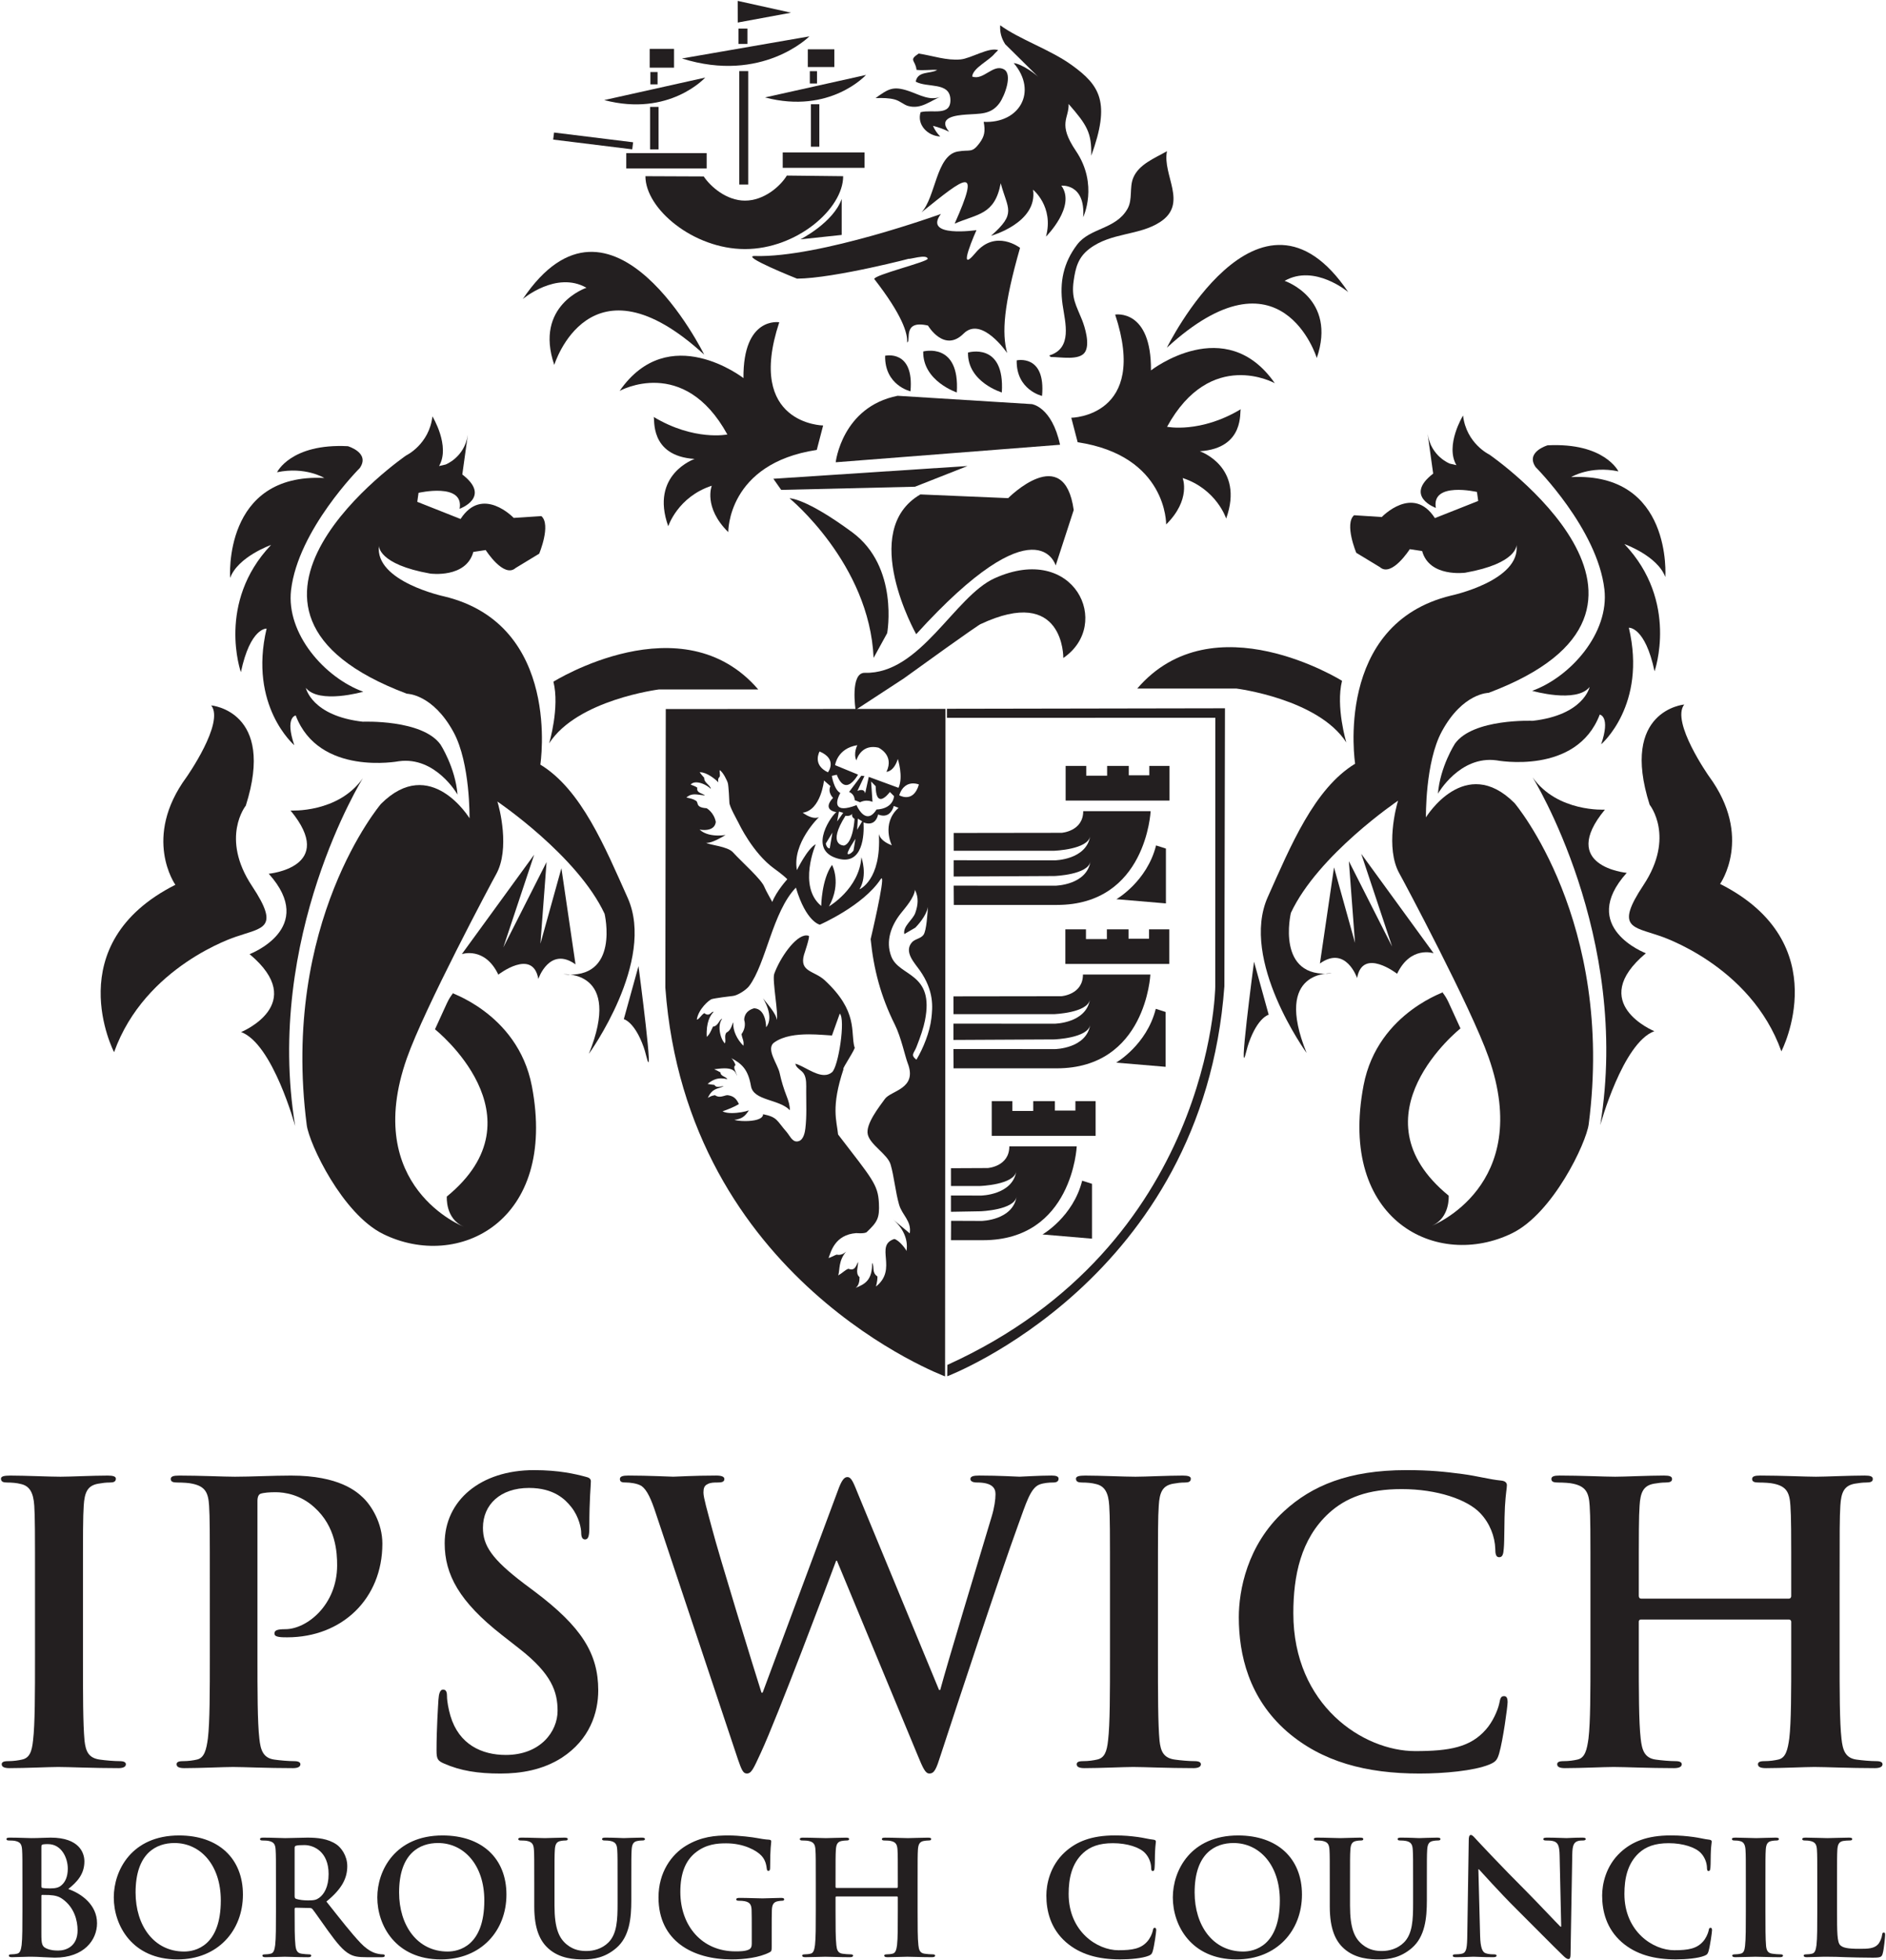
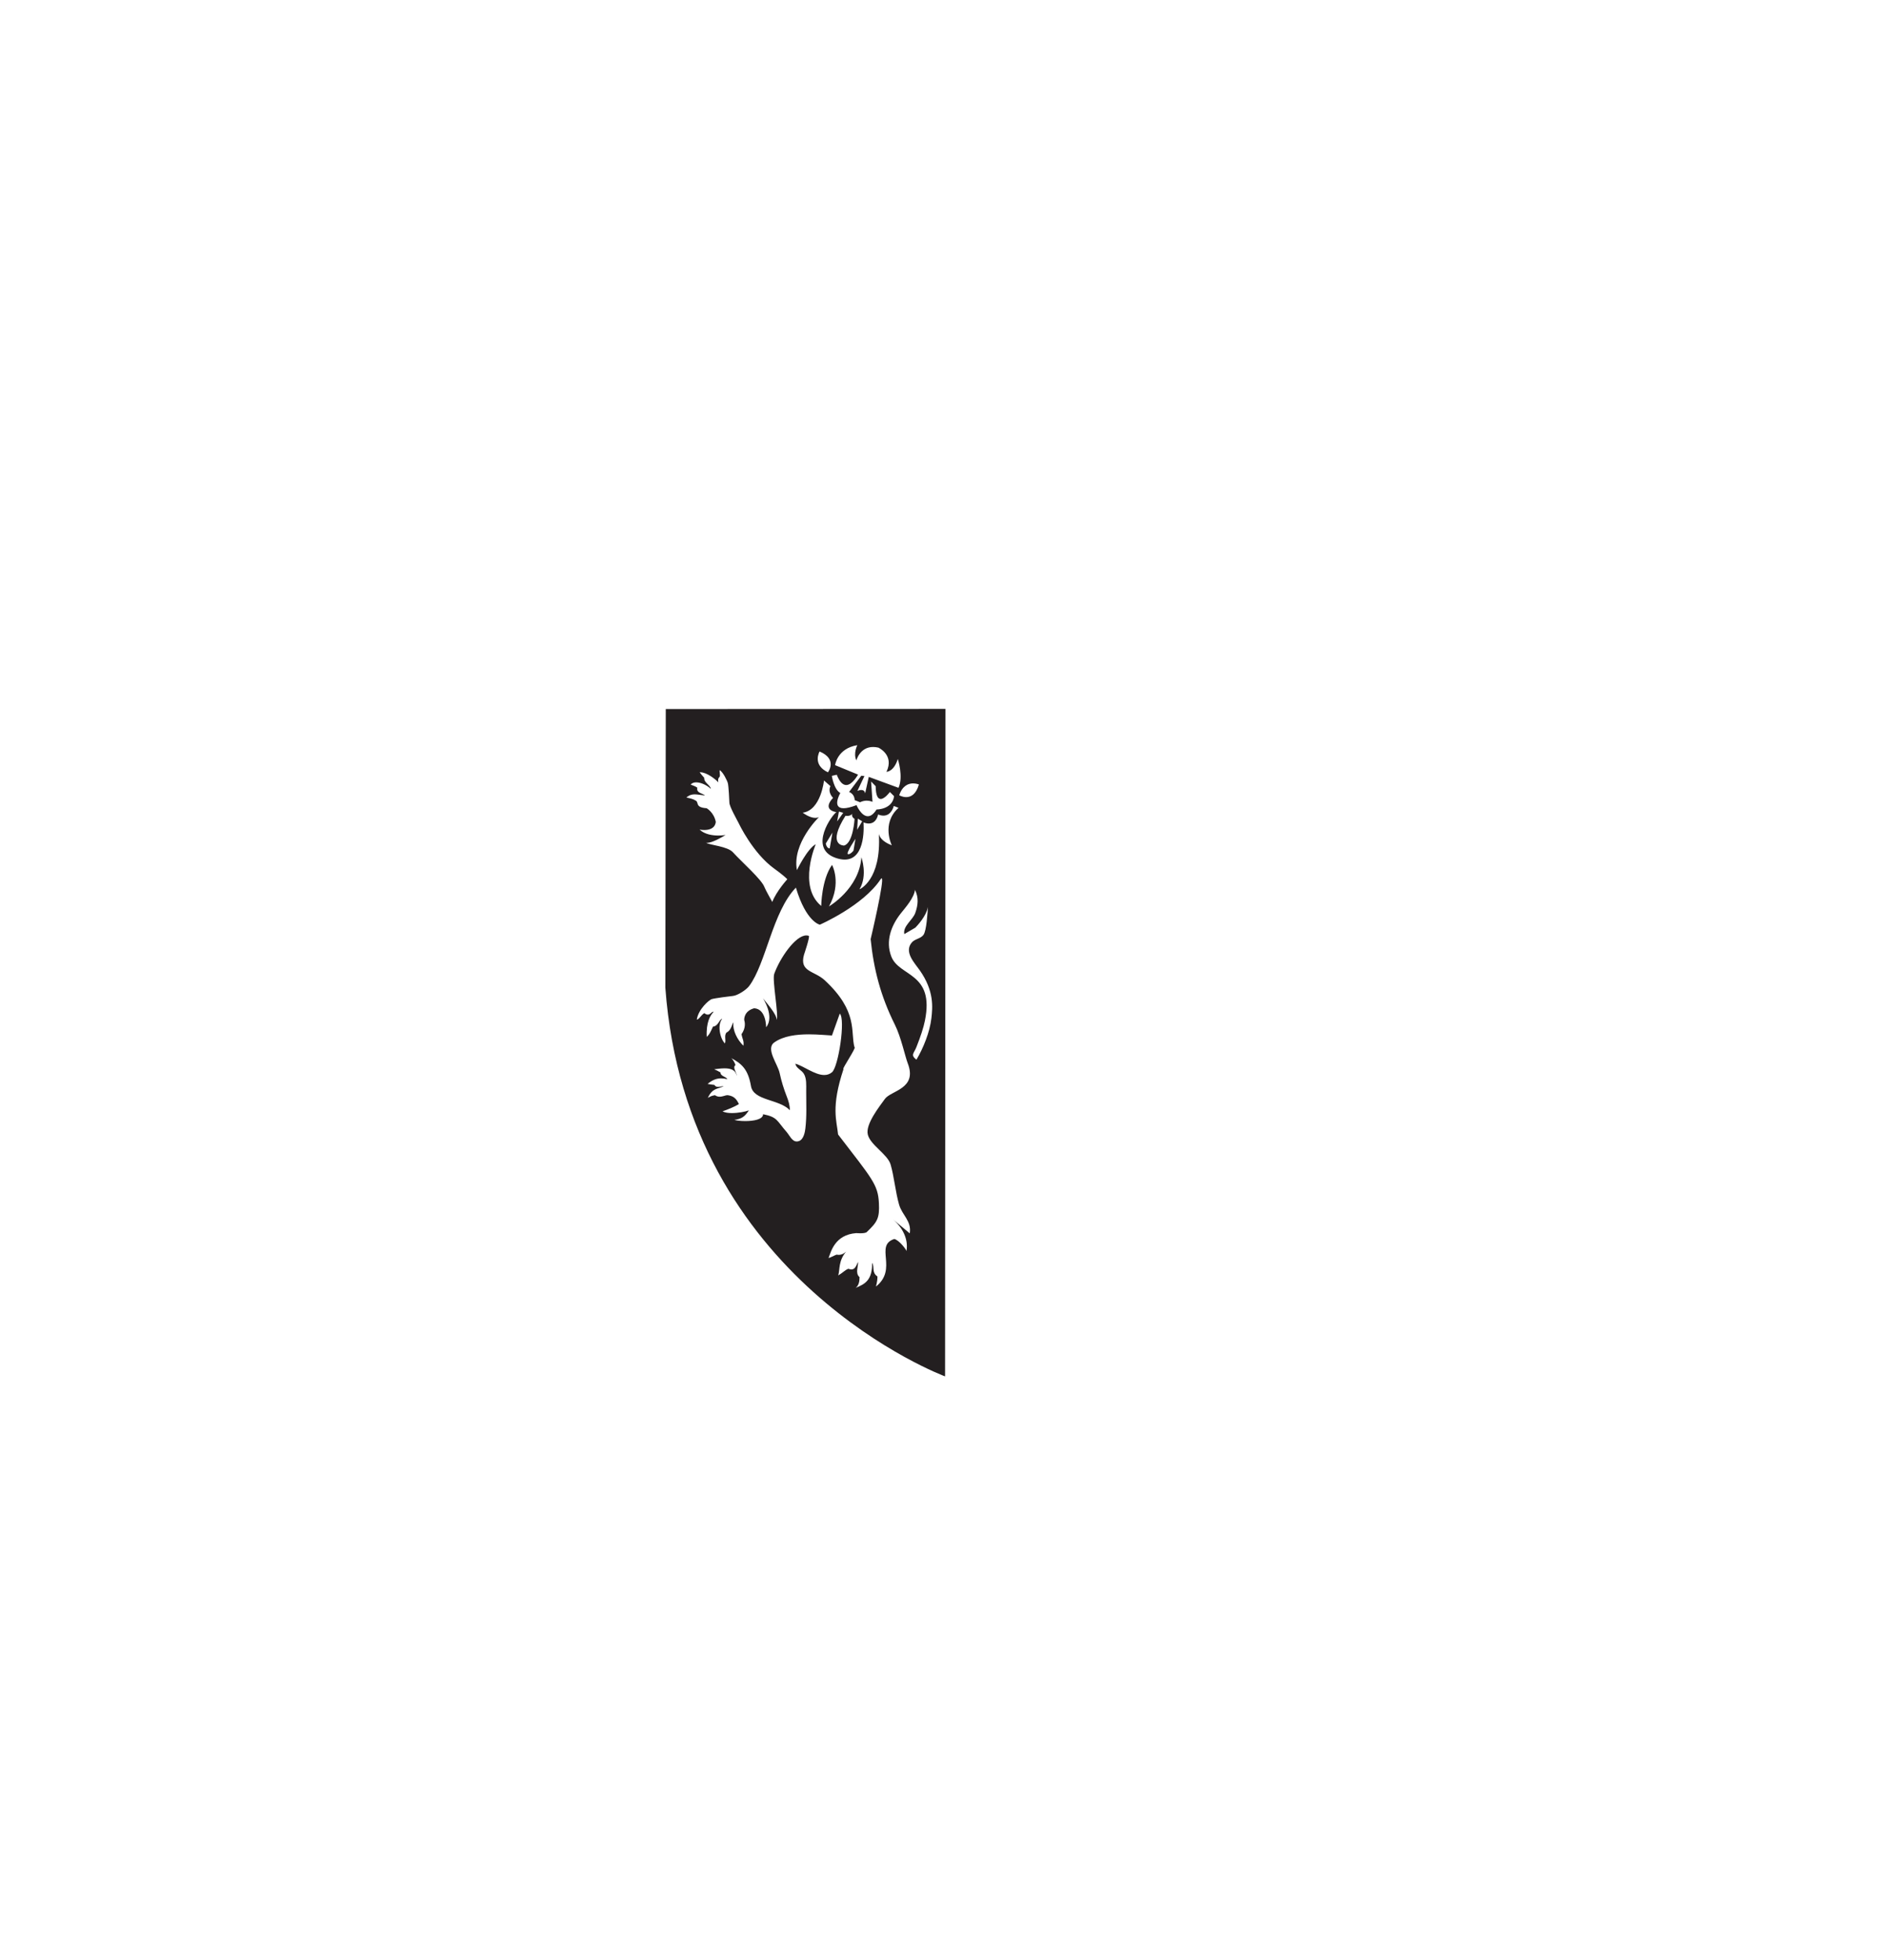
<svg xmlns="http://www.w3.org/2000/svg" height="322.335" viewBox="0 0 1000 1039.016" width="310.236">
  <clipPath id="a">
    <path d="m83.819 67.937h11.437v27.239h-11.437z" />
  </clipPath>
  <clipPath id="b">
-     <path d="m51.024 35.282h89.144v94.403h-89.144z" />
-   </clipPath>
+     </clipPath>
  <g transform="matrix(12.988 0 0 -12.988 -735.867 1611.878)">
    <g clip-path="url(#a)">
      <path d="m0 0-11.419-.006-.018-11.366c.872-11.963 11.42-15.867 11.42-15.867zm-3.569-2.682-.938.386s.082.682.908.815c0 0-.174-.332-.039-.623 0 0 .137.549.684.549.065 0 .137-.008.215-.026 0 0 .661-.297.33-.987.009 0 .3.004.463.524 0 0 .236-.724.028-1.177l-1.214.446-.148-.672c-.02.108-.089.137-.157.137-.081 0-.161-.04-.161-.04l.289.609-.129.013-.498-.662c.236-.089.228-.333.228-.333l.22-.087c.1.049.193.065.272.065.141 0 .236-.05.236-.05l-.057.831.186-.19c.006-.401.097-.522.206-.522.168 0 .375.285.375.285l.171-.172c-.069-.537-.688-.542-.714-.542h-.001c-.127-.203-.248-.275-.357-.275-.271 0-.461.452-.461.452-.238-.09-.408-.126-.528-.126-.497 0-.133.622-.133.622-.264.14-.347.699-.347.699l.201.046c.123-.315.259-.42.386-.42.13 0 .251.109.34.218.072.088.124.177.144.207m-1.23.094c-.656.31-.341.85-.341.85.753-.319.341-.85.341-.85m-4.475-.41c-.038.205.062.191.065.266.003.093-.015.14-.012.232.139-.07.313-.438.337-.535.029-.117.06-.683.062-.794.004-.158.299-.677.385-.845 0 0 .563-1.203 1.441-1.841 0 0 .341-.238.539-.436 0 0-.443-.483-.614-.927 0 0-.284.504-.318.601-.113.317-.915 1.015-1.29 1.427-.22.242-.935.29-1.095.386l.037-.003c.216 0 .608.227.759.322 0 0-.124-.023-.296-.023-.233 0-.553.043-.768.245 0 0 .086-.019.198-.019.183 0 .432.052.467.33-.077.394-.374.558-.374.558-.475.032-.315.231-.435.305-.12.076-.204.09-.391.132.114.101.221.13.339.13.121-.001.254-.031.418-.046-.077.084-.366.098-.311.317-.087.064-.179.087-.273.128.055.064.136.09.228.09.2 0 .452-.125.597-.266-.019.156-.288.252-.27.451-.064.073-.13.148-.188.225l.031.001c.261 0 .622-.287.732-.411m3.961-1.45c-.244 0-.515.211-.515.211.746.106.868 1.315.868 1.315l.263-.23c-.124-.265.107-.478.107-.478-.477-.515.139-.584.139-.584-.148-.066-1.185-1.471-.028-1.868.137-.047.258-.068.365-.068.904 0 .766 1.517.766 1.517.083-.031.154-.045.216-.045.326 0 .38.37.38.37.083-.034.156-.048.22-.048.334 0 .421.395.421.395l.194-.077c-.718-.643-.274-1.53-.274-1.53-.417.16-.509.367-.529.469.11-1.896-.791-2.264-.791-2.264.344.574.078 1.307.078 1.307-.089-1.286-1.323-2.004-1.323-2.004.529.959.125 1.694.125 1.694-.429-.595-.442-1.675-.442-1.675-.967.797-.223 2.518-.223 2.518-.344-.179-.769-1.056-.769-1.056-.206 1.1.902 2.165.902 2.165-.047-.024-.098-.034-.15-.034m3.709.848c-.158 0-.285.076-.285.076.134.399.383.483.568.483.135 0 .236-.044.236-.044-.121-.417-.34-.515-.519-.515m-2.819-.992.073.401.175-.05zm.616.314s-.051-.127.095-.209c0 0-.054-.995-.431-1.09h-.001c-.023 0-.701.011.061 1.215 0 0 .029-.006.07-.006.063 0 .154.015.206.09m.2-.656.029.455.177-.108zm-1.007-.113-.112-.643-.009-.001c-.028 0-.115.016-.152.197zm.939-.256-.081-.482s-.113-.144-.205-.144l-.021.002c-.096.026.307.624.307.624m-1.456-3.504s1.763.767 2.484 1.856c.017.026.031.038.04.038.14 0-.448-2.483-.448-2.483.122-1.217.408-2.329.99-3.493.252-.505.419-1.302.524-1.572.407-1.048-.685-1.11-.932-1.455-.22-.307-.803-1.033-.698-1.455.107-.433.806-.799.931-1.223.138-.464.197-1.117.345-1.633.126-.44.516-.663.437-1.176-.205.176-.27.221-.68.567.377-.323.632-.794.545-1.288-.016.075-.303.447-.497.492-.823-.27.159-1.219-.746-1.939-.006.014.061.179.058.41-.243.163-.11.38-.217.557.012-.734-.317-.874-.674-1.024.125.09.161.254.161.438-.189.163-.046.441-.062.624-.086-.205-.142-.308-.268-.308-.036 0-.077.008-.126.025-.12-.035-.233-.166-.414-.27.073.239-.002.585.323.975-.061-.06-.165-.136-.306-.136-.027 0-.057.003-.087.009-.131-.051-.243-.119-.325-.139.091.236.247.954 1.133 1.018 0 0 .072-.007.159-.007.103 0 .224.009.268.05.436.415.525.567.495 1.183-.037.758-.278.99-1.667 2.799-.053.56-.3 1.102.224 2.674l-.008-.003c-.031 0 .105.222.238.444s.262.445.219.445l-.004-.001c-.169.629.164 1.453-1.21 2.73-.432.401-1.048.336-.85 1.047 0 0 .255.747.195.769-.032.012-.066.017-.101.017-.446 0-1.079-.926-1.31-1.57-.09-.25.192-1.696.099-1.881.017.23-.437.72-.562.891 0 0 .493-.745.132-1.188 0 0 .01.748-.488.776-.432-.117-.406-.474-.406-.474.029-.098.073-.325-.11-.583.032-.203.109-.267.077-.473-.245.241-.447.618-.407.957-.057-.061-.088-.336-.286-.418-.104-.145-.006-.286-.062-.445-.196.192-.321.756-.11 1.007-.127-.025-.153-.296-.378-.321-.077-.164-.13-.309-.253-.417-.033.594.144.881.279 1.018l-.021.005c-.029 0-.057-.029-.091-.058s-.074-.057-.126-.057c-.039 0-.085.016-.14.06-.129-.069-.213-.261-.308-.264.066.429.5.799.605.834.127.041.752.12.875.132.174.016.531.236.658.404.692.924.95 3.024 1.908 4.016.417-1.404.976-1.513.976-1.513m3.888 1.442v.084c.002-.027.002-.055 0-.084v-.027c.152-.306.126-.609.008-.939-.101-.282-.514-.539-.446-.859.113.063.373.219.451.263.079.083.442.461.514.843-.018-.21-.053-.973-.187-1.144-.12-.154-.351-.16-.472-.304-.329-.388.111-.833.324-1.136.594-.845.526-1.514.475-1.958-.064-.563-.332-1.224-.611-1.691-.253.199-.103.253.001.518.169.428.288.784.346 1.075.401 1.979-1.048 1.781-1.372 2.618-.246.634-.001 1.266.381 1.752.179.228.558.642.588.989m-3.392-5.963.319.893c.241-.225-.055-2.178-.318-2.394-.096-.08-.203-.112-.317-.112-.387 0-.844.371-1.178.461.029-.185.249-.251.346-.411.119-.194.096-.471.096-.701-.001-.513.027-1.027-.034-1.533-.015-.128-.064-.435-.253-.508-.036-.014-.069-.02-.1-.02-.193 0-.292.25-.416.392-.405.461-.364.601-.957.72.001-.214-.39-.28-.728-.28-.193 0-.369.022-.446.049.295.041.424.124.594.389-.14-.055-.435-.111-.692-.111-.154 0-.295.02-.381.073.186.061.489.182.666.293-.103.22-.213.33-.456.363l-.015.001c-.037 0-.085-.015-.139-.031-.054-.015-.114-.031-.176-.031s-.127.015-.19.061c-.131-.019-.191-.051-.292-.109.183.402.393.357.648.475l-.02.001c-.028 0-.062-.007-.098-.014-.037-.006-.076-.013-.113-.013-.059 0-.114.017-.148.079-.13.011-.161.025-.279.041.199.168.374.227.552.227.081 0 .163-.013.248-.032-.022.098-.281.114-.273.274-.095.057-.193.103-.259.129.137.018.287.038.426.038.245 0 .454-.062.493-.309.018.126-.191.342-.047.444-.038.106-.107.238-.187.289.475-.246.705-.5.818-1.149.104-.604 1.152-.524 1.587-.984.002.201-.058.387-.128.565-.117.299-.216.612-.289.954-.079.367-.577.987-.223 1.244.374.271.924.334 1.418.334.384 0 .735-.038.941-.047m.642-8.746-.001-.001z" fill="#231f20" transform="translate(95.256 95.177)" />
    </g>
    <g clip-path="url(#b)" fill="#231f20">
      <path d="m0 0c0 2.402 0 2.843-.03 3.348-.034.537-.191.805-.538.885-.174.047-.38.063-.569.063-.158 0-.252.031-.252.158 0 .094.126.126.378.126.6 0 1.595-.047 2.053-.047.394 0 1.328.047 1.928.047.205 0 .331-.032.331-.126 0-.127-.095-.158-.254-.158-.156 0-.284-.016-.473-.049-.427-.078-.552-.346-.585-.899-.031-.505-.031-.946-.031-3.348v-2.78c0-1.532 0-2.779.064-3.458.048-.427.157-.711.63-.773.222-.032.57-.063.807-.063.173 0 .251-.048.251-.127 0-.111-.125-.158-.299-.158-1.041 0-2.036.047-2.463.047-.364 0-1.359-.047-1.99-.047-.205 0-.317.047-.317.158 0 .079.064.127.253.127.237 0 .427.031.568.063.317.062.412.331.459.789.079.663.079 1.91.079 3.442z" transform="translate(58.086 59.311)" />
      <path d="m0 0c0 2.402 0 2.843-.03 3.348-.032.537-.159.79-.681.899-.126.033-.394.049-.614.049-.175 0-.27.031-.27.143 0 .109.111.141.348.141.837 0 1.832-.047 2.274-.047.648 0 1.563.047 2.29.047 1.974 0 2.685-.663 2.937-.9.348-.332.79-1.042.79-1.88 0-2.242-1.643-3.821-3.886-3.821-.078 0-.251 0-.33.016-.079.015-.19.031-.19.142 0 .126.111.174.442.174.885 0 2.117.995 2.117 2.605 0 .522-.049 1.58-.932 2.369-.568.52-1.216.616-1.58.616-.236 0-.474-.016-.615-.063-.08-.033-.126-.127-.126-.3v-6.318c0-1.452 0-2.699.078-3.379.048-.442.143-.79.616-.852.22-.032.568-.063.806-.063.174 0 .253-.048.253-.127 0-.111-.127-.158-.301-.158-1.042 0-2.037.047-2.447.047-.364 0-1.359-.047-1.99-.047-.206 0-.316.047-.316.158 0 .079.063.127.252.127.237 0 .428.031.569.063.315.062.395.41.457.868.079.664.079 1.911.079 3.363z" transform="translate(65.223 59.311)" />
      <path d="m0 0c-.254.109-.3.189-.3.536 0 .869.063 1.817.078 2.069.016.237.064.411.189.411.143 0 .16-.141.16-.268 0-.206.062-.536.141-.806.347-1.168 1.28-1.594 2.259-1.594 1.421 0 2.115.963 2.115 1.799 0 .774-.236 1.501-1.546 2.527l-.727.569c-1.737 1.359-2.336 2.464-2.336 3.742 0 1.737 1.451 2.986 3.647 2.986 1.026 0 1.689-.159 2.1-.269.142-.032.221-.079.221-.19 0-.205-.063-.663-.063-1.895 0-.347-.048-.474-.174-.474-.11 0-.158.096-.158.285 0 .143-.079.631-.409 1.042-.239.299-.696.774-1.722.774-1.169 0-1.88-.68-1.88-1.627 0-.726.364-1.279 1.675-2.274l.442-.331c1.91-1.438 2.59-2.528 2.59-4.028 0-.916-.348-2.006-1.485-2.748-.789-.504-1.674-.647-2.511-.647-.915 0-1.627.111-2.306.411" transform="translate(74.778 52.142)" />
      <path d="m0 0c-.19.584-.363.963-.585 1.121-.173.111-.49.143-.631.143-.158 0-.253.014-.253.142 0 .11.125.142.348.142.82 0 1.689-.047 1.831-.047.143 0 .837.047 1.753.047.221 0 .333-.047.333-.142 0-.128-.128-.142-.286-.142-.126 0-.284 0-.394-.064-.142-.063-.174-.174-.174-.348 0-.205.158-.743.347-1.452.269-1.042 1.738-5.828 2.022-6.712h.047l3.065 8.228c.156.442.267.569.393.569.174 0 .253-.238.459-.743l3.285-7.944h.048c.283 1.059 1.546 5.228 2.1 7.075.111.364.157.695.157.917 0 .252-.142.474-.758.474-.158 0-.267.046-.267.142 0 .11.125.142.363.142.837 0 1.499-.047 1.641-.047.112 0 .79.047 1.311.047.174 0 .285-.032.285-.127 0-.111-.08-.157-.221-.157-.159 0-.379-.017-.553-.08-.379-.142-.553-.774-.884-1.674-.726-1.989-2.384-7.012-3.159-9.381-.175-.552-.253-.741-.457-.741-.158 0-.253.189-.491.773l-3.284 7.912h-.032c-.3-.806-2.402-6.395-3.079-7.848-.3-.648-.379-.837-.568-.837-.158 0-.221.173-.364.583z" transform="translate(83.433 62.344)" />
      <path d="m0 0c0 2.402 0 2.843-.031 3.348-.031.537-.189.805-.538.885-.173.047-.378.063-.567.063-.159 0-.253.031-.253.158 0 .094.127.126.377.126.602 0 1.597-.047 2.054-.047.395 0 1.325.047 1.927.047.206 0 .331-.032.331-.126 0-.127-.093-.158-.25-.158-.161 0-.286-.016-.476-.049-.426-.078-.552-.346-.583-.899-.033-.505-.033-.946-.033-3.348v-2.78c0-1.532 0-2.779.064-3.458.047-.427.158-.711.631-.773.221-.032.569-.063.807-.063.172 0 .251-.048.251-.127 0-.111-.126-.158-.3-.158-1.044 0-2.037.047-2.464.047-.362 0-1.357-.047-1.988-.047-.207 0-.318.047-.318.158 0 .079.064.127.253.127.237 0 .427.031.57.063.316.062.41.331.458.789.078.663.078 1.91.078 3.442z" transform="translate(101.972 59.311)" />
      <path d="m0 0c-1.548 1.358-1.958 3.126-1.958 4.658 0 1.074.332 2.938 1.849 4.327 1.135 1.042 2.637 1.675 4.987 1.675.98 0 1.566-.064 2.291-.159.601-.078 1.107-.222 1.58-.267.176-.016.237-.096.237-.191 0-.126-.047-.315-.079-.868-.031-.521-.016-1.39-.047-1.705-.016-.238-.049-.364-.189-.364-.128 0-.159.126-.159.347-.015.49-.221 1.043-.616 1.453-.521.552-1.753.98-3.205.98-1.374 0-2.275-.348-2.97-.98-1.152-1.057-1.453-2.558-1.453-4.089 0-3.76 2.858-5.623 4.975-5.623 1.407 0 2.258.157 2.89.884.268.301.473.758.538 1.042.047.253.078.317.205.317.11 0 .14-.11.14-.238 0-.188-.189-1.563-.345-2.1-.08-.268-.142-.347-.413-.458-.63-.252-1.829-.363-2.84-.363-2.164 0-3.981.474-5.418 1.722" transform="translate(109.189 53.453)" />
      <path d="m0 0c.047 0 .095.031.095.111v.331c0 2.402 0 2.843-.033 3.348-.031.537-.156.79-.677.9-.128.032-.396.048-.616.048-.174 0-.27.031-.27.143 0 .109.111.142.332.142.854 0 1.849-.048 2.275-.048.378 0 1.372.048 1.99.048.221 0 .33-.033.33-.142 0-.112-.094-.143-.283-.143-.126 0-.269-.016-.458-.048-.426-.079-.553-.347-.585-.9-.03-.505-.03-.946-.03-3.348v-2.78c0-1.452 0-2.699.077-3.379.048-.442.143-.79.616-.852.222-.032.569-.063.806-.063.174 0 .253-.048.253-.127 0-.111-.127-.158-.316-.158-1.028 0-2.022.047-2.465.047-.361 0-1.356-.047-1.973-.047-.222 0-.331.047-.331.158 0 .079.063.127.252.127.238 0 .427.031.569.063.316.062.395.41.458.868.079.664.079 1.911.079 3.363v1.39c0 .064-.048.096-.095.096h-6.034c-.047 0-.094-.018-.094-.096v-1.39c0-1.452 0-2.699.078-3.379.049-.442.143-.79.617-.852.221-.032.569-.063.806-.063.174 0 .253-.048.253-.127 0-.111-.127-.158-.317-.158-1.026 0-2.021.047-2.463.047-.364 0-1.358-.047-1.991-.047-.203 0-.315.047-.315.158 0 .079.063.127.253.127.237 0 .427.031.567.063.318.062.397.41.459.868.079.664.079 1.911.079 3.363v2.78c0 2.402 0 2.843-.032 3.348-.031.537-.158.79-.678.9-.127.032-.395.048-.617.048-.173 0-.268.031-.268.143 0 .109.111.142.332.142.853 0 1.847-.048 2.274-.048.379 0 1.374.048 1.991.048.221 0 .33-.033.33-.142 0-.112-.094-.143-.285-.143-.125 0-.266-.016-.457-.048-.426-.079-.552-.347-.584-.9-.032-.505-.032-.946-.032-3.348v-.331c0-.08.047-.111.094-.111z" transform="translate(129.688 58.869)" />
      <path d="m0 0c-.136.097-.284.142-.536.156-.116.005-.18.005-.277.005-.026 0-.039-.013-.039-.045v-1.529c0-.426.019-.536.226-.62.174-.071.323-.077.471-.077.291 0 .781.155.781.826 0 .4-.136.942-.626 1.284m-.852.516c0-.051.019-.064.045-.071.058-.012.155-.019.304-.019.212 0 .355.026.464.123.168.136.265.368.265.684 0 .432-.252 1-.807 1-.09 0-.148 0-.213-.013-.045-.013-.058-.038-.058-.109zm-.774.11c0 .981 0 1.162-.013 1.368-.013.22-.065.323-.278.368-.051.013-.161.019-.251.019-.071 0-.11.014-.11.059s.045.058.142.058c.342 0 .748-.02.878-.02.316 0 .568.02.787.02 1.168 0 1.375-.626 1.375-.968 0-.53-.304-.845-.659-1.13.53-.181 1.175-.639 1.175-1.394 0-.69-.536-1.406-1.723-1.406-.078 0-.265.013-.452.019-.194.012-.387.019-.484.019-.071 0-.213 0-.368-.007-.149 0-.316-.012-.445-.012-.084 0-.129.019-.129.064 0 .033.025.052.103.052.097 0 .174.012.232.026.13.026.162.168.188.355.032.271.032.78.032 1.374z" transform="translate(59.198 46.618)" />
      <path d="m0 0c0 1.445-.832 2.342-1.891 2.342-.742 0-1.588-.413-1.588-2.02 0-1.342.743-2.408 1.982-2.408.452 0 1.497.22 1.497 2.086m-4.369.122c0 1.103.729 2.529 2.665 2.529 1.607 0 2.607-.935 2.607-2.413s-1.032-2.646-2.672-2.646c-1.851 0-2.6 1.388-2.6 2.53" transform="translate(65.671 46.554)" />
      <path d="m0 0c0-.071.013-.097.058-.116.136-.045.329-.064.49-.064.258 0 .342.025.459.109.193.143.38.438.38.968 0 .916-.606 1.181-.987 1.181-.161 0-.277-.006-.342-.026-.045-.013-.058-.038-.058-.09zm-.762.51c0 .981 0 1.162-.013 1.368-.012.219-.064.323-.277.368-.052.013-.162.019-.252.019-.071 0-.109.013-.109.058s.045.059.142.059c.342 0 .748-.02.884-.02.219 0 .709.02.909.02.407 0 .84-.04 1.188-.279.18-.122.439-.451.439-.883 0-.478-.2-.917-.852-1.446.574-.723 1.019-1.297 1.401-1.697.361-.374.625-.419.722-.439.071-.013.13-.02.181-.02.052 0 .077-.018.077-.051 0-.052-.045-.065-.122-.065h-.614c-.361 0-.522.033-.69.123-.278.148-.523.452-.884.949-.258.354-.555.793-.639.89-.032.039-.071.046-.116.046l-.561.013c-.033 0-.052-.013-.052-.052v-.091c0-.6 0-1.109.032-1.381.02-.187.058-.329.252-.354.096-.014.238-.027.316-.027.051 0 .077-.018.077-.051 0-.045-.045-.065-.129-.065-.374 0-.851.02-.948.02-.123 0-.529-.02-.788-.02-.083 0-.128.02-.128.065 0 .033.025.051.102.051.097 0 .175.013.233.027.129.025.161.167.187.354.032.272.032.781.032 1.375z" transform="translate(68.685 46.734)" />
      <path d="m0 0c0 1.445-.833 2.342-1.891 2.342-.742 0-1.588-.413-1.588-2.02 0-1.342.743-2.408 1.982-2.408.451 0 1.497.22 1.497 2.086m-4.369.122c0 1.103.729 2.529 2.665 2.529 1.607 0 2.607-.935 2.607-2.413s-1.033-2.646-2.672-2.646c-1.852 0-2.6 1.388-2.6 2.53" transform="translate(76.429 46.554)" />
      <path d="m0 0c0 .981 0 1.162-.013 1.368-.013.219-.064.323-.277.368-.052.013-.162.019-.252.019-.071 0-.11.013-.11.058s.045.059.142.059c.343 0 .749-.02.942-.02.155 0 .562.02.795.02.096 0 .141-.014.141-.059s-.039-.058-.103-.058c-.071 0-.11-.006-.187-.019-.174-.032-.226-.143-.239-.368-.013-.206-.013-.387-.013-1.368v-.904c0-.935.187-1.329.503-1.587.291-.239.588-.264.807-.264.284 0 .632.09.891.348.355.355.374.936.374 1.601v.806c0 .981 0 1.162-.013 1.368-.013.219-.064.323-.277.368-.052.013-.162.019-.233.019s-.11.013-.11.058.046.059.136.059c.329 0 .736-.02.742-.02.078 0 .484.02.736.02.09 0 .136-.014.136-.059s-.039-.058-.117-.058c-.071 0-.11-.006-.187-.019-.174-.032-.226-.143-.239-.368-.013-.206-.013-.387-.013-1.368v-.69c0-.717-.07-1.478-.613-1.943-.458-.393-.922-.465-1.342-.465-.342 0-.961.02-1.432.446-.329.296-.575.773-.575 1.71z" transform="translate(78.468 47.244)" />
      <path d="m0 0c0-.174-.007-.187-.084-.232-.419-.22-1.051-.291-1.555-.291-1.581 0-2.982.749-2.982 2.53 0 1.033.536 1.755 1.123 2.11.62.374 1.194.419 1.736.419.446 0 1.013-.077 1.143-.103.135-.026.361-.064.51-.07.077-.007.09-.033.09-.079 0-.07-.045-.25-.045-1.057 0-.104-.02-.136-.071-.136-.046 0-.059.032-.065.084-.019.148-.051.355-.22.536-.193.207-.71.503-1.438.503-.355 0-.827-.026-1.279-.4-.361-.304-.593-.788-.593-1.581 0-1.388.884-2.427 2.246-2.427.168 0 .394 0 .548.071.097.045.122.13.122.239v.607c0 .322 0 .568-.006.761-.006.22-.064.323-.277.368-.052.013-.161.02-.252.02-.058 0-.097.013-.097.051 0 .052.045.065.136.065.336 0 .742-.02.936-.02.2 0 .542.02.755.02.084 0 .128-.013.128-.065 0-.038-.038-.051-.083-.051-.052 0-.097-.007-.174-.02-.175-.032-.239-.142-.245-.368-.007-.193-.007-.451-.007-.774z" transform="translate(88.161 44.669)" />
      <path d="m0 0c.02 0 .038.013.038.045v.136c0 .981 0 1.161-.012 1.368-.013.219-.064.323-.277.368-.052.013-.162.019-.252.019-.071 0-.11.013-.11.058s.045.058.136.058c.348 0 .755-.019.929-.019.155 0 .562.019.813.019.09 0 .136-.013.136-.058s-.039-.058-.116-.058c-.052 0-.111-.006-.188-.019-.174-.032-.225-.143-.239-.368-.012-.207-.012-.387-.012-1.368v-1.136c0-.594 0-1.103.032-1.381.019-.181.058-.323.252-.348.09-.014.232-.026.328-.026.072 0 .104-.019.104-.052 0-.045-.052-.064-.129-.064-.419 0-.826.019-1.007.019-.148 0-.555-.019-.806-.019-.091 0-.136.019-.136.064 0 .033.026.052.103.052.097 0 .174.012.232.026.129.025.162.167.188.354.031.272.031.781.031 1.375v.568c0 .026-.018.039-.038.039h-2.465c-.019 0-.039-.006-.039-.039v-.568c0-.594 0-1.103.033-1.381.019-.181.058-.323.251-.348.091-.014.232-.026.33-.026.07 0 .102-.019.102-.052 0-.045-.051-.064-.129-.064-.419 0-.826.019-1.006.019-.149 0-.555-.019-.813-.019-.084 0-.13.019-.13.064 0 .033.026.052.104.052.096 0 .174.012.233.026.128.025.16.167.186.354.033.272.033.781.033 1.375v1.136c0 .981 0 1.161-.014 1.368-.012.219-.064.323-.277.368-.052.013-.161.019-.252.019-.07 0-.109.013-.109.058s.045.058.136.058c.348 0 .754-.019.929-.019.154 0 .561.019.812.019.091 0 .136-.013.136-.058s-.039-.058-.116-.058c-.051 0-.11-.006-.187-.019-.174-.032-.226-.143-.239-.368-.013-.207-.013-.387-.013-1.368v-.136c0-.032.02-.045.039-.045z" transform="translate(93.272 47.063)" />
      <path d="m0 0c-.632.555-.8 1.278-.8 1.903 0 .439.135 1.201.754 1.769.466.426 1.078.684 2.04.684.4 0 .639-.026.936-.064.246-.033.452-.09.645-.11.071-.007.097-.039.097-.078 0-.051-.019-.129-.031-.355-.014-.213-.007-.568-.021-.697-.005-.096-.019-.148-.077-.148-.052 0-.065.052-.065.142-.006.2-.09.426-.251.594-.213.226-.716.399-1.31.399-.562 0-.93-.141-1.213-.399-.471-.433-.594-1.046-.594-1.672 0-1.536 1.168-2.297 2.033-2.297.574 0 .923.064 1.181.361.11.123.193.31.219.426.019.104.032.129.084.129.045 0 .058-.045.058-.097 0-.077-.077-.638-.142-.858-.032-.11-.059-.142-.168-.187-.258-.104-.748-.148-1.161-.148-.884 0-1.627.193-2.214.703" transform="translate(100.174 44.85)" />
      <path d="m0 0c0 1.445-.833 2.342-1.891 2.342-.743 0-1.588-.413-1.588-2.02 0-1.342.742-2.408 1.982-2.408.451 0 1.497.22 1.497 2.086m-4.369.122c0 1.103.729 2.529 2.665 2.529 1.607 0 2.607-.935 2.607-2.413s-1.033-2.646-2.671-2.646c-1.853 0-2.601 1.388-2.601 2.53" transform="translate(108.906 46.554)" />
      <path d="m0 0c0 .981 0 1.162-.012 1.368-.013.219-.065.323-.278.368-.051.013-.161.019-.251.019-.071 0-.11.013-.11.058s.045.059.142.059c.341 0 .748-.02.942-.02.155 0 .561.02.794.02.096 0 .141-.014.141-.059s-.038-.058-.103-.058c-.07 0-.109-.006-.186-.019-.174-.032-.227-.143-.239-.368-.014-.206-.014-.387-.014-1.368v-.904c0-.935.188-1.329.504-1.587.29-.239.587-.264.807-.264.283 0 .632.09.89.348.355.355.374.936.374 1.601v.806c0 .981 0 1.162-.013 1.368-.012.219-.064.323-.276.368-.053.013-.162.019-.233.019s-.11.013-.11.058.045.059.136.059c.329 0 .736-.02.742-.02.077 0 .484.02.735.02.091 0 .136-.014.136-.059s-.039-.058-.116-.058c-.071 0-.11-.006-.187-.019-.175-.032-.226-.143-.239-.368-.013-.206-.013-.387-.013-1.368v-.69c0-.717-.072-1.478-.613-1.943-.459-.393-.923-.465-1.342-.465-.343 0-.962.02-1.433.446-.329.296-.575.773-.575 1.71z" transform="translate(110.945 47.244)" />
-       <path d="m0 0c.013-.503.097-.672.226-.717.109-.038.233-.045.336-.045.071 0 .109-.013.109-.052 0-.051-.058-.064-.148-.064-.42 0-.678.02-.8.02-.058 0-.362-.02-.697-.02-.084 0-.142.007-.142.064 0 .039.038.052.103.052.083 0 .2.007.29.032.168.052.194.239.2.801l.059 3.82c0 .129.019.219.084.219.07 0 .129-.083.238-.199.078-.085 1.059-1.136 2-2.072.439-.439 1.311-1.368 1.421-1.471h.032l-.065 2.898c-.007.393-.064.515-.219.58-.098.038-.252.038-.342.038-.078 0-.104.021-.104.059 0 .052.071.058.168.058.336 0 .646-.019.781-.019.072 0 .316.019.632.019.084 0 .149-.006.149-.058 0-.038-.039-.059-.116-.059-.065 0-.116 0-.193-.019-.181-.052-.233-.187-.24-.548l-.07-4.072c0-.142-.026-.2-.085-.2-.07 0-.148.071-.219.141-.406.388-1.233 1.233-1.904 1.898-.703.697-1.419 1.504-1.535 1.626h-.02z" transform="translate(117.082 45.115)" />
      <path d="m0 0c-.632.555-.8 1.278-.8 1.903 0 .439.136 1.201.755 1.769.464.426 1.078.684 2.04.684.399 0 .639-.026.935-.064.246-.033.452-.09.645-.11.071-.007.098-.039.098-.078 0-.051-.02-.129-.033-.355-.013-.213-.006-.568-.019-.697-.007-.096-.02-.148-.077-.148-.053 0-.065.052-.065.142-.007.2-.09.426-.252.594-.213.226-.716.399-1.31.399-.561 0-.93-.141-1.214-.399-.47-.433-.594-1.046-.594-1.672 0-1.536 1.169-2.297 2.034-2.297.574 0 .923.064 1.181.361.109.123.193.31.22.426.019.104.031.129.083.129.046 0 .059-.045.059-.097 0-.077-.078-.638-.142-.858-.033-.11-.059-.142-.169-.187-.257-.104-.748-.148-1.162-.148-.884 0-1.626.193-2.213.703" transform="translate(122.864 44.85)" />
      <path d="m0 0c0 .981 0 1.162-.013 1.368-.013.219-.077.329-.219.361-.071.02-.155.026-.232.026-.065 0-.104.013-.104.065 0 .038.052.052.155.052.245 0 .652-.02.839-.02.161 0 .542.02.787.02.084 0 .136-.014.136-.052 0-.052-.038-.065-.104-.065-.064 0-.115-.006-.193-.019-.174-.032-.226-.143-.239-.368-.013-.206-.013-.387-.013-1.368v-1.136c0-.626 0-1.135.026-1.413.019-.174.065-.291.258-.316.091-.014.233-.026.329-.026.071 0 .104-.019.104-.052 0-.045-.052-.064-.123-.064-.426 0-.833.019-1.007.019-.148 0-.555-.019-.813-.019-.083 0-.129.019-.129.064 0 .033.026.052.104.052.096 0 .174.012.232.026.129.025.168.135.187.322.032.272.032.781.032 1.407z" transform="translate(127.93 47.244)" />
      <path d="m0 0c0-.827 0-1.271.136-1.387.109-.097.277-.142.781-.142.341 0 .593.006.754.18.078.084.155.265.168.387.007.058.019.098.071.098.045 0 .052-.033.052-.11 0-.072-.045-.555-.097-.742-.039-.143-.071-.175-.406-.175-.465 0-.801.013-1.091.02-.29.012-.523.019-.788.019-.071 0-.212 0-.368-.007-.148 0-.316-.012-.445-.012-.083 0-.129.019-.129.064 0 .033.026.052.104.052.097 0 .174.012.232.026.129.025.162.167.187.354.032.272.032.781.032 1.375v1.136c0 .981 0 1.162-.013 1.368-.013.219-.064.323-.277.368-.052.013-.129.019-.213.019-.071 0-.11.013-.11.058s.045.059.143.059c.303 0 .709-.02.883-.02.155 0 .627.02.878.02.09 0 .136-.014.136-.059s-.039-.058-.117-.058c-.071 0-.175-.006-.252-.019-.173-.032-.225-.143-.239-.368-.012-.206-.012-.387-.012-1.368z" transform="translate(131.654 46.108)" />
      <path d="m0 0 3.583-.152s2.287 2.309 2.677-.485l-.736-2.263s-.74 2.648-5.695-2.804c0 0-2.382 4.218.171 5.704" transform="translate(94.231 103.929)" />
      <path d="m0 0 .555 1.011s.49 2.701-1.427 4.115c-1.918 1.413-2.56 1.387-2.56 1.387s3.265-2.674 3.432-6.513" transform="translate(92.321 97.258)" />
      <path d="m0 0 7.926.52-2.144-.845-5.462-.129z" transform="translate(88.229 104.568)" />
      <path d="m0 0c3.256 1.463 4.816-1.885 2.8-3.256 0 0 .05 2.999-3.393 1.375 0 0-.199-.1-3.117-2.208l-1.97-1.287s-.236 1.533.379 1.515c2.267-.063 3.659 3.123 5.301 3.861" transform="translate(97.266 100.51)" />
      <path d="m0 0c.961.293.652 1.331.546 2.072-.134.927.039 1.718.592 2.45.527.697 1.583.617 2.06 1.467.214.381.068.863.231 1.258.227.553.87.8 1.378 1.089-.196-.987.881-2.136-.284-2.893-.864-.561-1.997-.415-2.885-1.091-.456-.348-.562-.763-.639-1.296-.105-.726.103-1.008.342-1.607.108-.272.34-.997.111-1.324-.236-.334-.968-.187-1.389-.187" transform="translate(99.491 109.599)" />
      <path d="m0 0s3.768 7.665 7.405 2.269c0 0-1.37 1.161-2.598.459 0 0 2.144-.714 1.313-3.148 0 0-1.443 4.707-6.12.42" transform="translate(104.294 109.916)" />
      <path d="m0 0s-2.619 1.464-4.398-1.778c0 0 1.354-.277 3.01.717-.064-.038.203-1.595-1.674-1.715 0 0 1.836-.627 1.077-2.747 0 0-.387 1.2-1.777 1.654 0 0 .355-.878-.673-1.894 0 0 .046 2.802-3.613 3.355l-.26.998s3.17.042 1.791 4.211c0 0 1.482.253 1.462-2.278 0 0 3.046 2.371 5.055-.523" transform="translate(108.7 108.467)" />
      <path d="m0 0s-3.768 7.665-7.405 2.269c0 0 1.37 1.161 2.598.459 0 0-2.144-.714-1.313-3.148 0 0 1.443 4.707 6.12.42" transform="translate(85.405 109.634)" />
      <path d="m0 0s2.619 1.464 4.398-1.778c0 0-1.354-.277-3.01.717.064-.038-.203-1.596 1.674-1.715 0 0-1.836-.627-1.077-2.747 0 0 .387 1.2 1.777 1.654 0 0-.355-.878.673-1.894 0 0-.046 2.802 3.613 3.355l.26.997s-3.17.043-1.791 4.212c0 0-1.482.253-1.462-2.278 0 0-3.046 2.371-5.055-.523" transform="translate(81.953 108.153)" />
      <path d="m0 0 5.479-.34s.816-.102 1.152-1.658l-9.159-.715s.254 2.258 2.528 2.713" transform="translate(93.302 107.954)" />
      <path d="m0 0s-1.059.242-1.035 1.451c0 0 1.191.272 1.035-1.451" transform="translate(93.827 108.137)" />
      <path d="m0 0s-1.394.463-1.371 1.672c0 0 1.501.407 1.371-1.672" transform="translate(95.718 108.09)" />
      <path d="m0 0s-1.404.419-1.381 1.628c0 0 1.511.451 1.381-1.628" transform="translate(97.556 108.09)" />
      <path d="m0 0-.599-2.164s.444-.104.812-1.147c.032-.09.064-.196.094-.32.38-1.56-.307 3.631-.307 3.631" transform="translate(82.723 84.68)" />
      <path d="m0 0s-2.52-2.52-2.806-4.984c-.206-1.777 1.375-3.574 2.948-4.144 0 0-1.801-.52-2.344.157 0 0 .234-1.143 2.324-1.381 0 0 2.429.103 3.173-.931 0 0 .605-.935.695-2.042 0 0-.888 1.566-2.395 1.36 0 0-3.261-.622-4.211 1.868 0 0-.451-.067-.057-1.214 0 0-1.876 1.6-1.131 4.758 0 0-.662.054-1.05-1.778 0 0-1.006 2.838 1.232 5.192 0 0-1.349-.475-1.671-1.346 0 0-.307 4.283 3.844 4.079 0 0-.775.477-1.929.234 0 0 .564 1.181 2.892 1.063 0 0 .918-.269.486-.891" transform="translate(71.345 105.006)" />
      <path d="m0 0-.857-3.08.251 3.332-1.765-3.483 1.26 3.785-2.954-4.058s.936.324 1.49-.837c0 0 1.408 1.094 1.633-.175 0 0 .458 1.352 1.518.594z" transform="translate(79.576 88.674)" />
      <path d="m0 0c-.001-.011-.003-.022-.005-.033-.141-.915-.905-1.202-.905-1.202l-.268-.062c.473.811-.27 2.026-.27 2.026-.135-1.148-1.074-1.594-1.074-1.594s-9.13-6.28.029-9.723c0 0 1.056 0 1.91-1.574.685-1.264.649-3.508.649-3.508s-1.592 2.609-3.616.585c0 0-4.099-4.813-3.03-13.102.1-.773 1.459-3.632 3.12-4.449 3.046-1.5 7.128.487 6.072 6.031-.584 3.064-3.58 3.878-3.217 3.8-.227-.302-.188-.285-.739-1.478 0 0 4.484-3.554.483-6.824 0 0-.071-.903.691-1.231 0 0-4.175 1.612-2.322 6.877.719 2.04 3.466 7.19 3.641 7.5.583 1.036.131 2.745.054 2.973 0 0 3.267-2.207 4.377-4.581 0 0 .641-2.708-1.681-2.467 0 0 2.428.186 1.039-3.248 0 0 2.742 3.782 1.584 6.367-.93 2.073-1.892 4.419-3.565 5.436 0 0 .891 5.704-3.922 6.863 0 0-2.844.604-2.667 2.068 0 0-.05-.757 2.095-1.136 0 0 1.463-.201 1.758.884l.505.076s.739-1.161 1.22-.733c0 0 .838.509.964.585 0 0 .494 1.18.089 1.534l-1.129-.074s-1.276 1.338-2.17-.044l-1.767.7.051.367s1.87.433 1.677-.651c0 0 1.318.472.11 1.4" transform="translate(75.759 106.384)" />
      <path d="m0 0s-4.032-6.477-2.764-14.199c0 0-.914 3.361-2.207 3.837 0 0 2.783 1.14.345 3.18 0 0 2.785 1.052.782 3.281 0 0 2.809.261.89 2.58 0 0 1.941-.118 2.954 1.321" transform="translate(71.472 92.351)" />
      <path d="m0 0s2.64-.229 1.412-4.089c0 0-1.054-1.31.253-3.281 1.156-1.744.439-1.689-.655-2.069 0 0-3.716-1.18-4.976-4.712 0 0-2.293 4.408 2.502 6.831 0 0-1.363 1.919.454 4.392 0 0 1.564 2.222 1.01 2.928" transform="translate(65.28 95.319)" />
      <path d="m0 0s.439 1.46.175 2.516c0 0 5.26 3.29 8.361-.316h-4.048s-3.343-.419-4.488-2.2" transform="translate(79.075 93.771)" />
      <path d="m0 0 .599-2.163s-.444-.105-.812-1.148c-.032-.09-.064-.196-.094-.32-.38-1.56.307 3.631.307 3.631" transform="translate(107.852 84.86)" />
-       <path d="m0 0s2.52-2.52 2.806-4.984c.206-1.777-1.375-3.574-2.948-4.144 0 0 1.801-.52 2.344.157 0 0-.234-1.143-2.324-1.381 0 0-2.429.103-3.173-.931 0 0-.605-.935-.695-2.042 0 0 .888 1.566 2.395 1.36 0 0 3.261-.622 4.211 1.868 0 0 .451-.067.057-1.214 0 0 1.876 1.6 1.131 4.758 0 0 .662.054 1.049-1.778 0 0 1.007 2.838-1.231 5.192 0 0 1.348-.475 1.671-1.346 0 0 .307 4.283-3.844 4.079 0 0 .775.477 1.929.234 0 0-.564 1.181-2.892 1.063 0 0-.919-.269-.486-.891" transform="translate(119.35 105.042)" />
-       <path d="m0 0 .857-3.08-.251 3.333 1.765-3.484-1.26 3.785 2.955-4.058s-.936.324-1.491-.837c0 0-1.408 1.094-1.633-.175 0 0-.458 1.352-1.518.594z" transform="translate(111.118 88.709)" />
      <path d="m0 0c.002-.011.003-.022.005-.033.142-.915.905-1.202.905-1.202l.268-.062c-.473.811.271 2.026.271 2.026.134-1.148 1.074-1.594 1.074-1.594s9.13-6.28-.03-9.723c0 0-1.056 0-1.91-1.574-.685-1.264-.649-3.508-.649-3.508s1.592 2.609 3.616.585c0 0 4.1-4.813 3.03-13.102-.1-.773-1.458-3.632-3.119-4.449-3.047-1.5-7.129.487-6.073 6.031.584 3.064 3.581 3.878 3.217 3.8.227-.302.188-.285.739-1.478 0 0-4.484-3.554-.482-6.824 0 0 .07-.903-.691-1.231 0 0 4.175 1.612 2.321 6.877-.718 2.04-3.466 7.19-3.641 7.5-.583 1.036-.13 2.745-.054 2.973 0 0-3.267-2.207-4.377-4.581 0 0-.64-2.708 1.681-2.467 0 0-2.428.186-1.039-3.248 0 0-2.742 3.782-1.583 6.367.929 2.073 1.892 4.419 3.564 5.436 0 0-.89 5.704 3.922 6.863 0 0 2.844.604 2.667 2.068 0 0 .051-.757-2.094-1.136 0 0-1.464-.201-1.759.884l-.505.076s-.739-1.161-1.219-.733c0 0-.838.509-.965.585 0 0-.494 1.18-.089 1.533l1.13-.073s1.275 1.338 2.169-.044l1.768.7-.051.367s-1.87.433-1.678-.651c0 0-1.317.472-.109 1.4" transform="translate(114.936 106.42)" />
      <path d="m0 0s4.033-6.477 2.763-14.199c0 0 .915 3.361 2.208 3.837 0 0-2.783 1.14-.345 3.18 0 0-2.785 1.052-.782 3.281 0 0-2.809.261-.89 2.58 0 0-1.941-.118-2.954 1.321" transform="translate(119.223 92.387)" />
      <path d="m0 0s-2.64-.229-1.412-4.089c0 0 1.053-1.31-.253-3.281-1.157-1.744-.439-1.689.655-2.069 0 0 3.715-1.179 4.976-4.713 0 0 2.293 4.409-2.502 6.832 0 0 1.363 1.919-.454 4.392 0 0-1.564 2.222-1.01 2.928" transform="translate(125.415 95.355)" />
      <path d="m0 0s-.439 1.46-.175 2.516c0 0-5.261 3.29-8.361-.316h4.048s3.342-.419 4.488-2.2" transform="translate(111.62 93.807)" />
      <path d="m0 0 .402-.128v-2.238l-2.021.172s1.25.719 1.619 2.194" transform="translate(103.853 89.605)" />
      <path d="m0 0v-1.414h-4.241v1.414h.841v-.399h.853v.399h.884v-.383h.838v.383z" transform="translate(104.402 92.85)" />
      <path d="m0 0h4.208c3.65 0 3.827 3.827 3.827 3.827h-2.752c0-.825-.883-.884-.883-.884l-4.404-.006.001-.726h4.099s1.382.049 1.471.598c-.156-.972-1.443-.989-1.443-.989l-4.129.004v-.665l4.113.021s1.382.049 1.471.598c-.156-.972-1.432-.993-1.432-.993l-4.152.002z" transform="translate(95.596 87.177)" />
      <path d="m0 0 .402-.128v-2.238l-2.021.171s1.25.72 1.619 2.195" transform="translate(103.841 82.937)" />
      <path d="m0 0v-1.413h-4.241v1.413h.841v-.399h.854v.399h.883v-.383h.838v.383z" transform="translate(104.391 86.182)" />
      <path d="m0 0h4.208c3.65 0 3.827 3.827 3.827 3.827h-2.752c0-.825-.883-.884-.883-.884l-4.404-.006.001-.726h4.099s1.382.049 1.471.598c-.156-.972-1.443-.988-1.443-.988l-4.129.003v-.665l4.113.021s1.382.049 1.471.598c-.156-.972-1.432-.993-1.432-.993l-4.152.002z" transform="translate(95.585 80.509)" />
      <path d="m0 0 .402-.128v-2.238l-2.021.172s1.251.719 1.619 2.194" transform="translate(100.836 75.924)" />
      <path d="m0 0v-1.414h-4.241v1.414h.841v-.399h.853v.399h.884v-.383h.838v.383z" transform="translate(101.385 79.169)" />
      <path d="m0 0 1.242-.005s1.275.021 1.431.992c-.089-.549-1.471-.598-1.471-.598l-1.208-.021v.665l1.224-.003s1.287.017 1.444.989c-.09-.55-1.472-.598-1.472-.598h-1.195l-.001.725 1.5.007s.883.058.883.883h2.752s-.177-3.827-3.827-3.827h-1.307z" transform="translate(95.485 74.287)" />
      <path d="m0 0c-.368.135-1.111-.339-1.534-.379-.569-.054-1.14.153-1.711.239-.427-.283-.131-.255-.088-.664.272-.036.585.015.847-.004-.286-.17-.798-.03-.879-.478.469-.262 1.378-.001 1.415-.71.037-.727-.747-.411-1.216-.537-.161-.51.288-.97.802-.991-.119.115-.228.274-.297.434.239-.059.441-.134.659-.241-.499.601.302.67.686.701.555.045 1.016-.02 1.371.47.216.3.544 1.178.181 1.376-.44.24-.841-.47-1.296-.293.027.35.697.652.918.936" transform="translate(97.406 122.059)" />
      <path d="m0 0c-.209.246-.815.668-1.14.7.992-1.172.223-2.472-1.228-2.397.073-.38.038-.59-.176-.876-.31-.414-.376-.244-.885-.335-.881-.158-.894-1.856-1.477-2.482 1.804 1.452 2.442 1.98 1.353-.462.932.406 1.636.349 1.881 1.65.286-1.067.66-1.221-.396-2.145 0 0 1.914.528 1.716 1.881 0 0 .858-.693.528-1.914 0 0 1.244 1.236.627 2.079 0 0 .99.099.891-1.287 0 0 .638 1.323-.297 2.706-.759 1.122-.276 1.315-.297 1.914.747-.858.945-1.166.924-2.112.792 2.178.361 2.864-.792 3.696-.888.641-2.127 1.045-2.926 1.628-.017-.287.049-.528.205-.773z" transform="translate(99.183 120.83)" />
      <path d="m0 0c.525.376.711.502 1.344.291.449-.149.909-.448 1.382-.204-.49-.193-.862-.558-1.398-.409-.177.05-.328.206-.552.266-.215.058-.493.064-.721.056" transform="translate(92.401 120.103)" />
      <path d="m0 0c-.65.019 1.716-.924 1.716-.924 1.526.007 4.913.896 4.559.814-.001-.045.74.203.776 0 .022-.124-2.211-.666-2.18-.83 1.147-1.475 1.366-2.22 1.341-2.587.173.058-.215.935.85.689 0 0 .66-1.122 1.452-.33.742.742 1.782-.792 1.782-.792-.228.82-.141 1.965.525 4.293 0 0-.998.778-1.818-.205-.819-.983.039.928.039.928s-2.19-.324-1.452.66c0 0-4.955-1.794-7.59-1.716" transform="translate(87.479 113.658)" />
      <path d="m85.506 117.23h-3.282v.627h3.282z" />
      <path d="m91.95 117.256h-3.339v.627h3.339z" />
      <path d="m87.202 116.574h-.366v4.629h.366z" />
      <path d="m0 0 5.203.902s-1.925-1.934-5.203-.902" transform="translate(84.497 121.719)" />
      <path d="m87.17 122.312h-.366v.627h.366z" />
      <path d="m90.106 118.118h-.345v1.733h.345z" />
      <path d="m0 0 4.123.918s-1.465-1.618-4.123-.918" transform="translate(87.888 120.129)" />
      <path d="m90.011 120.698h-.293v.502h.293z" />
      <path d="m83.541 118.01h-.345v1.733h.345z" />
      <path d="m0 0 4.123.918s-1.465-1.618-4.123-.918" transform="translate(81.324 120.021)" />
-       <path d="m83.502 120.663h-.293v.502h.293z" />
      <path d="m0 0c0-1.335-1.903-2.974-4.008-2.974-2.104 0-4.065 1.639-4.065 2.974l2.38-.01c.278-.416.928-.987 1.685-.987.78 0 1.445.588 1.709 1.023z" transform="translate(91.079 116.915)" />
      <path d="m0 0-3.228.398.036.288 3.228-.398z" transform="translate(82.468 118.011)" />
      <path d="m0 0 2.178-.482-2.176-.402z" transform="translate(86.773 124.069)" />
      <path d="m90.718 121.371h-1.083v.722h1.083z" />
      <path d="m84.174 121.344h-.993v.767h.993z" />
      <path d="m0 0s-1.059.242-1.035 1.451c0 0 1.191.272 1.035-1.451" transform="translate(99.198 107.948)" />
      <path d="m0 0c10.814 4.901 10.937 15.421 10.937 15.421l.004 10.987-10.957-.002v.37l11.35.02-.024-11.343c-.872-11.963-11.314-15.916-11.314-15.916z" transform="translate(95.332 68.406)" />
      <path d="m0 0v-1.47l-1.686-.18s1.345.681 1.686 1.65" transform="translate(91.019 115.988)" />
    </g>
  </g>
</svg>